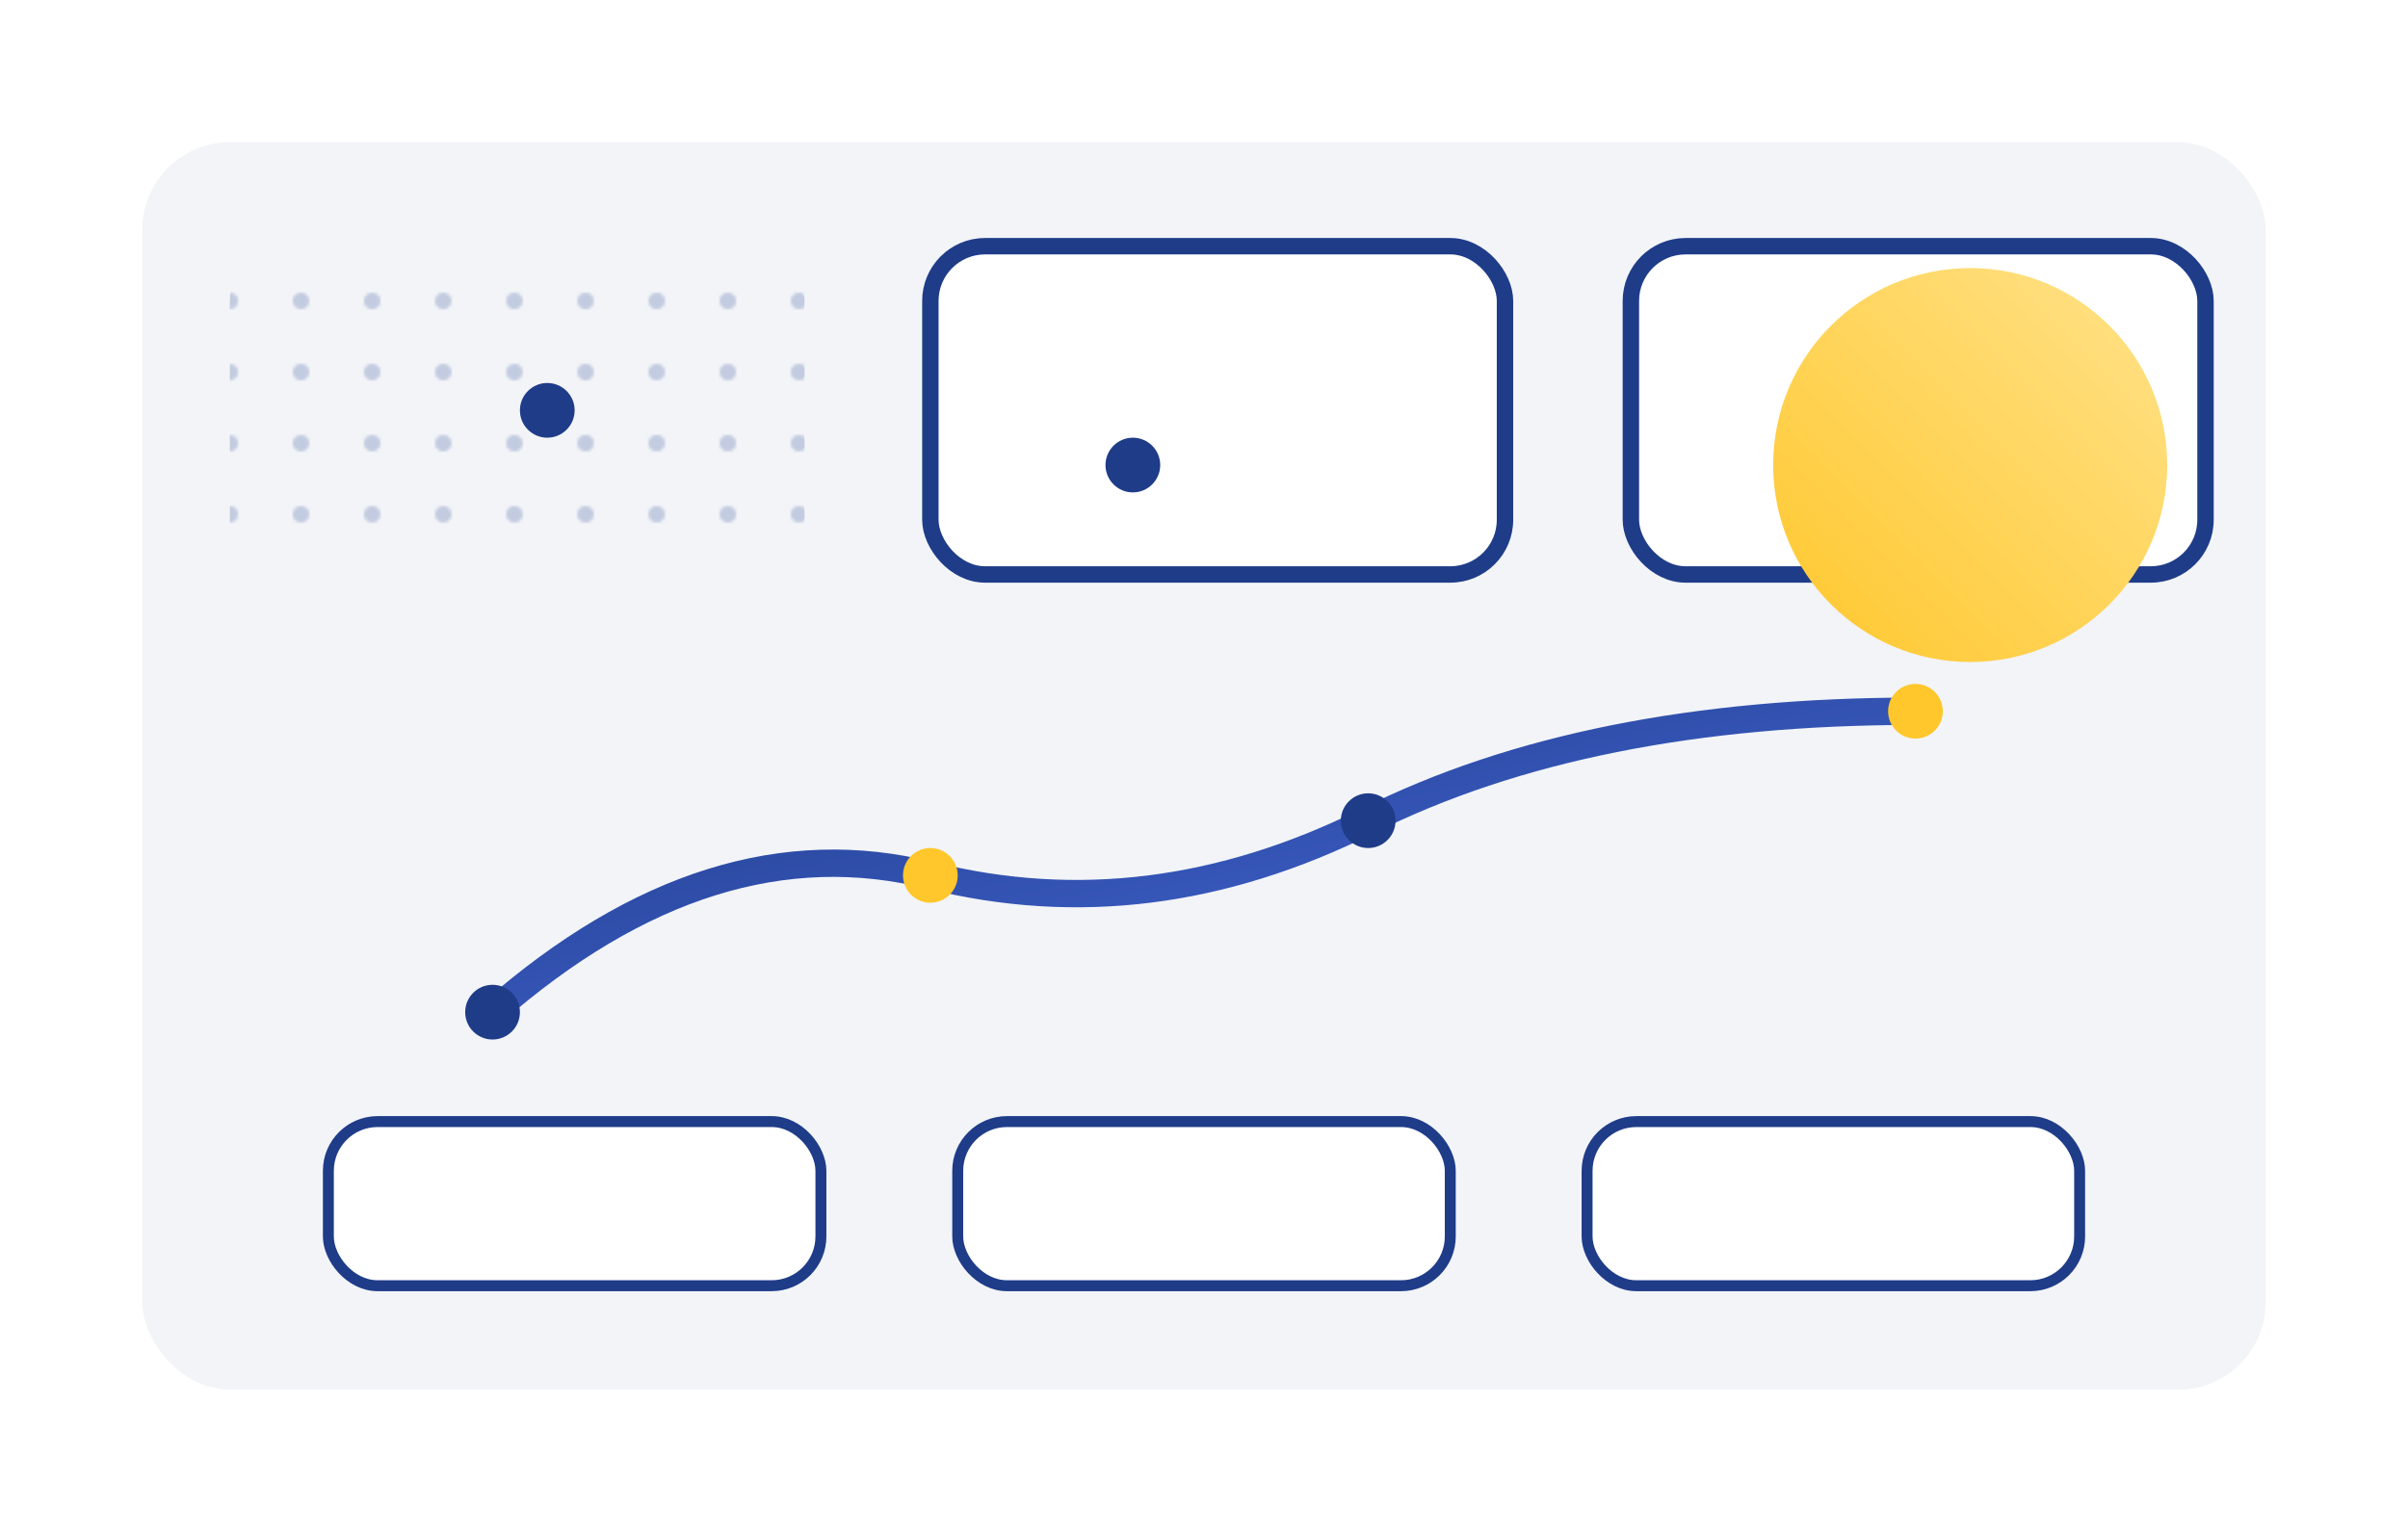
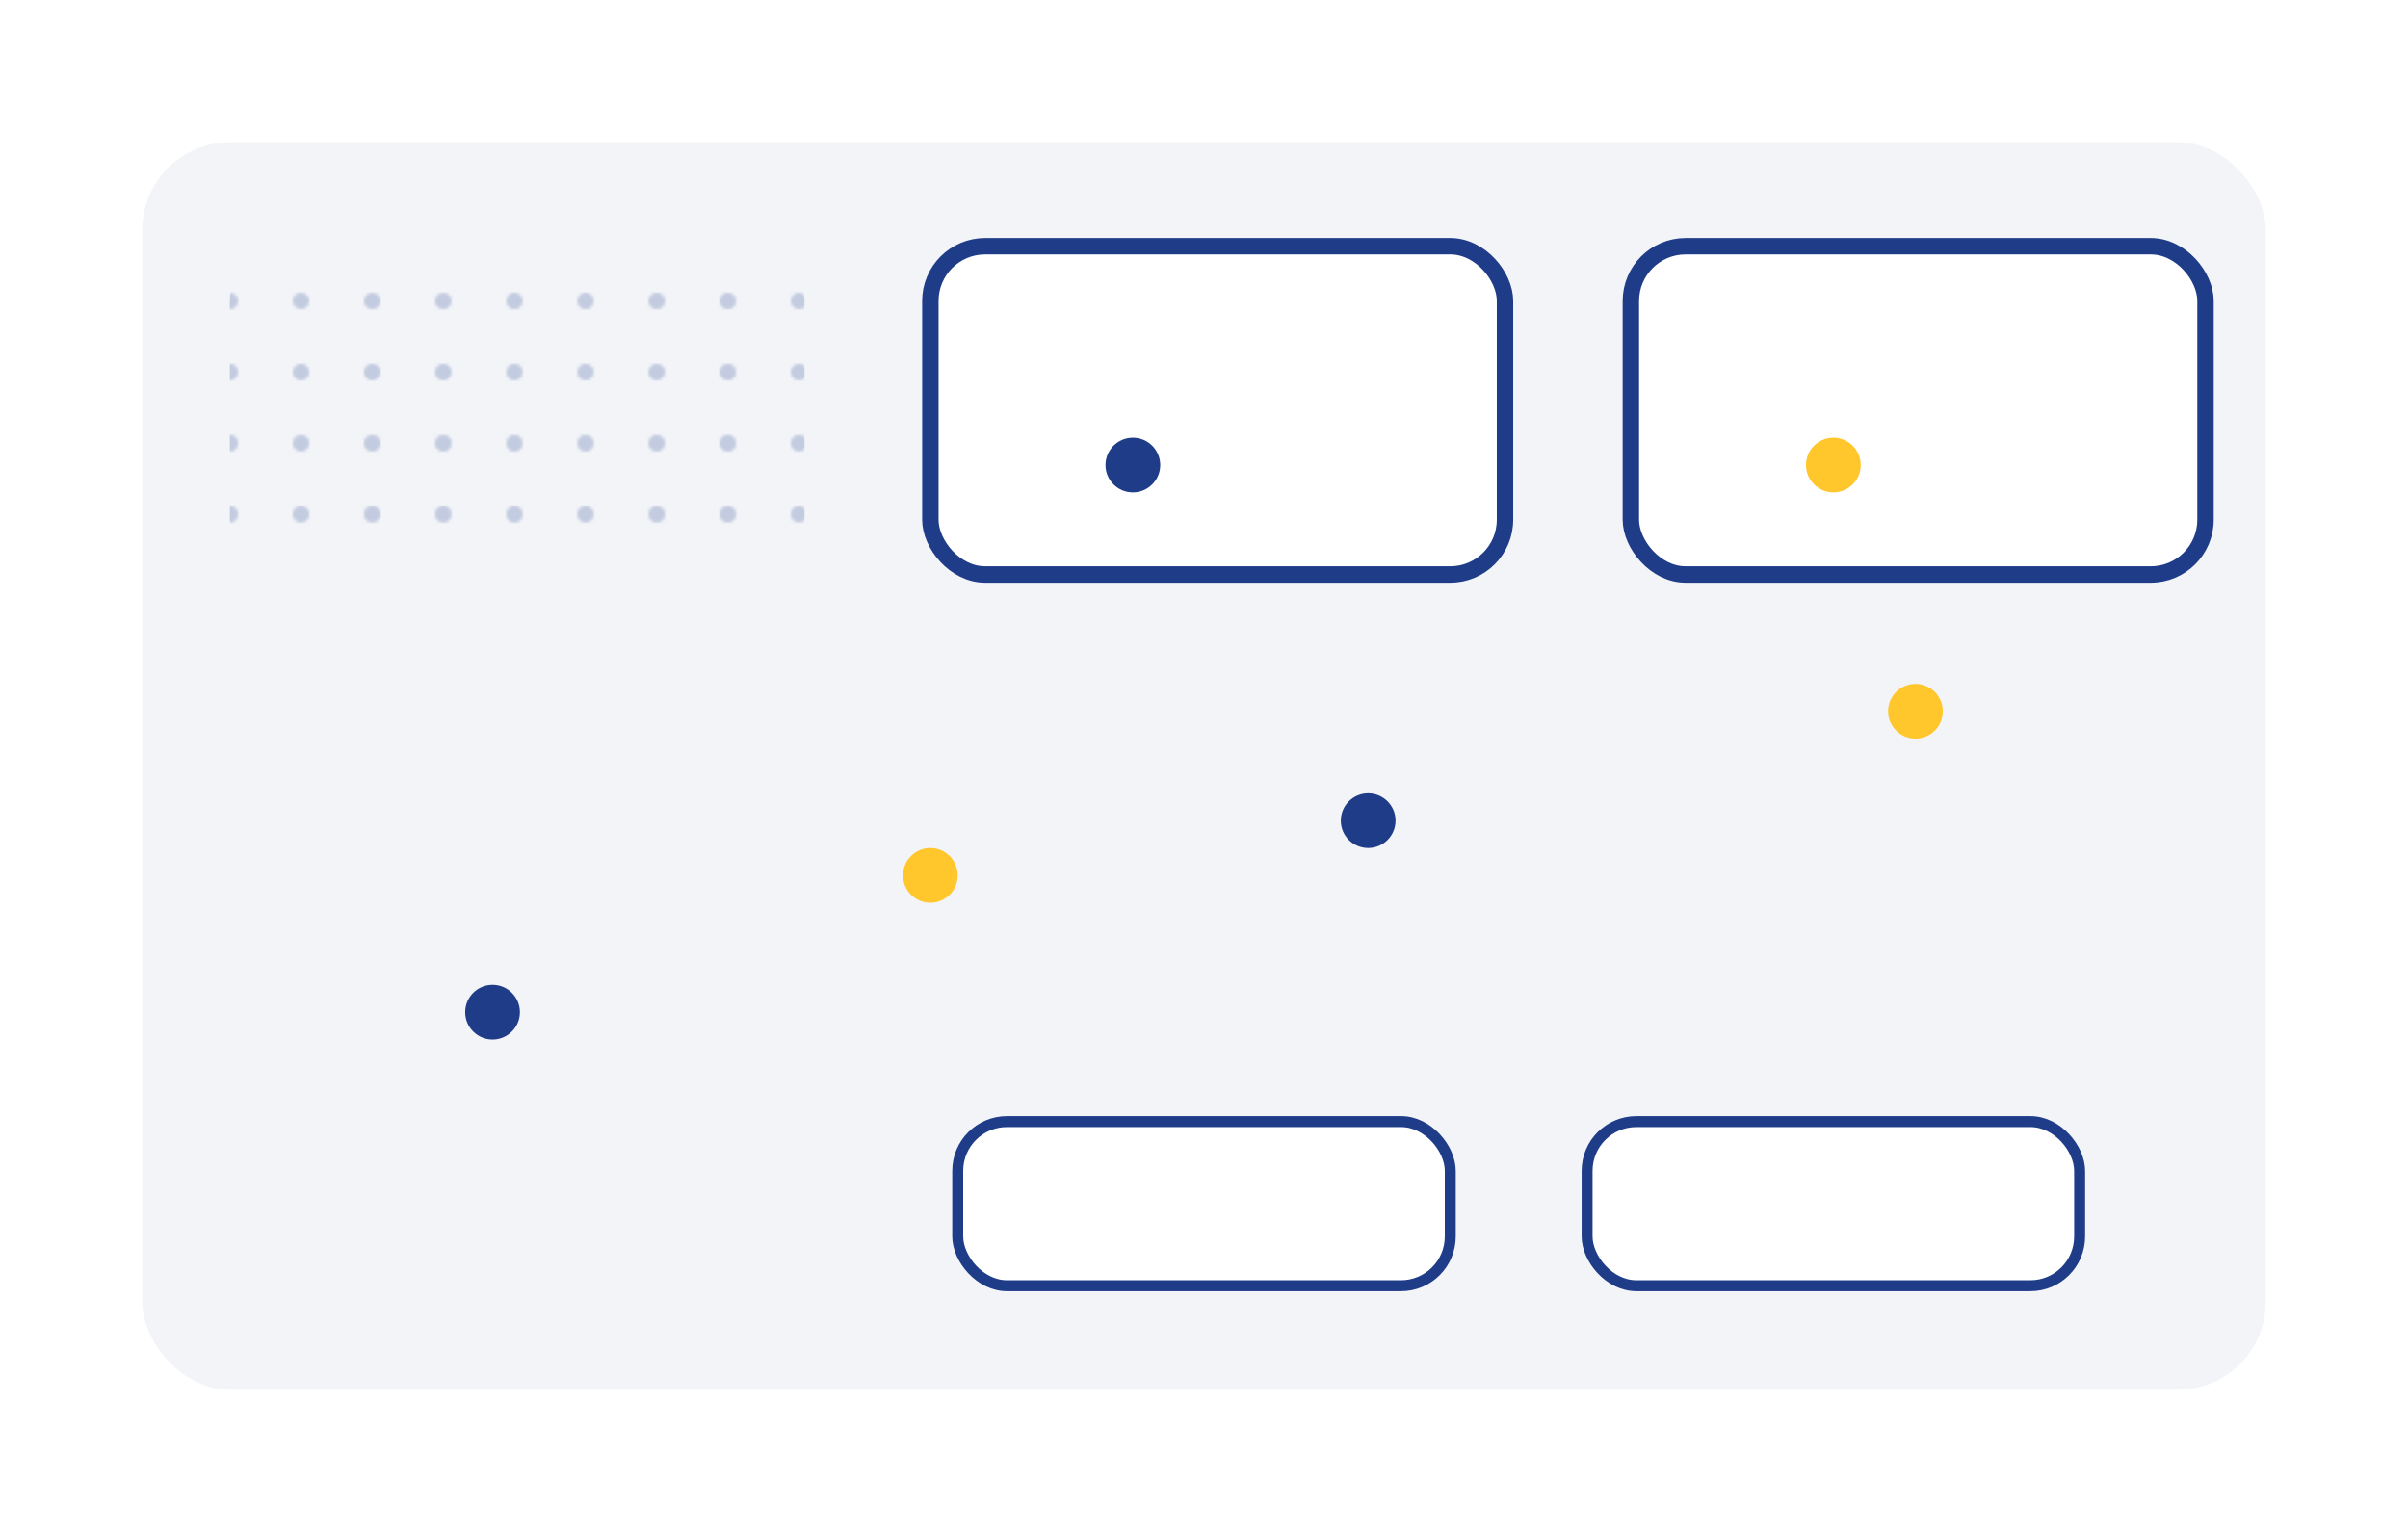
<svg xmlns="http://www.w3.org/2000/svg" viewBox="0 0 880 560">
  <defs>
    <linearGradient id="pa" x1="0" y1="0" x2="1" y2="1">
      <stop stop-color="#1F3C88" />
      <stop offset="1" stop-color="#496BE0" />
    </linearGradient>
    <linearGradient id="pb" x1="0" y1="1" x2="1" y2="0">
      <stop stop-color="#FFC72C" />
      <stop offset="1" stop-color="#FFE28A" />
    </linearGradient>
    <pattern id="pp" width="26" height="26" patternUnits="userSpaceOnUse">
      <rect width="26" height="26" fill="#F2F4F8" />
      <circle cx="6" cy="6" r="3" fill="#1F3C88" opacity="0.22" />
    </pattern>
  </defs>
  <rect width="880" height="560" fill="#FFFFFF" />
  <rect x="52" y="52" width="776" height="456" rx="32" fill="#F2F4F8" />
  <rect x="84" y="90" width="210" height="120" rx="20" fill="url(#pp)" />
  <rect x="340" y="90" width="210" height="120" rx="20" fill="#FFFFFF" stroke="#1F3C88" stroke-width="6" />
  <rect x="596" y="90" width="210" height="120" rx="20" fill="#FFFFFF" stroke="#1F3C88" stroke-width="6" />
  <circle cx="670" cy="170" r="10" fill="#FFC72C" />
  <circle cx="414" cy="170" r="10" fill="#1F3C88" />
-   <circle cx="200" cy="150" r="10" fill="#1F3C88" />
-   <path d="M180 370 Q260 300 340 320 T500 300 T700 260" fill="none" stroke="url(#pa)" stroke-width="10" stroke-linecap="round" />
  <circle cx="180" cy="370" r="10" fill="#1F3C88" />
  <circle cx="340" cy="320" r="10" fill="#FFC72C" />
  <circle cx="500" cy="300" r="10" fill="#1F3C88" />
  <circle cx="700" cy="260" r="10" fill="#FFC72C" />
-   <rect x="120" y="410" width="180" height="60" rx="18" fill="#FFFFFF" stroke="#1F3C88" stroke-width="4" />
  <rect x="350" y="410" width="180" height="60" rx="18" fill="#FFFFFF" stroke="#1F3C88" stroke-width="4" />
  <rect x="580" y="410" width="180" height="60" rx="18" fill="#FFFFFF" stroke="#1F3C88" stroke-width="4" />
-   <circle cx="720" cy="170" r="72" fill="url(#pb)" />
</svg>